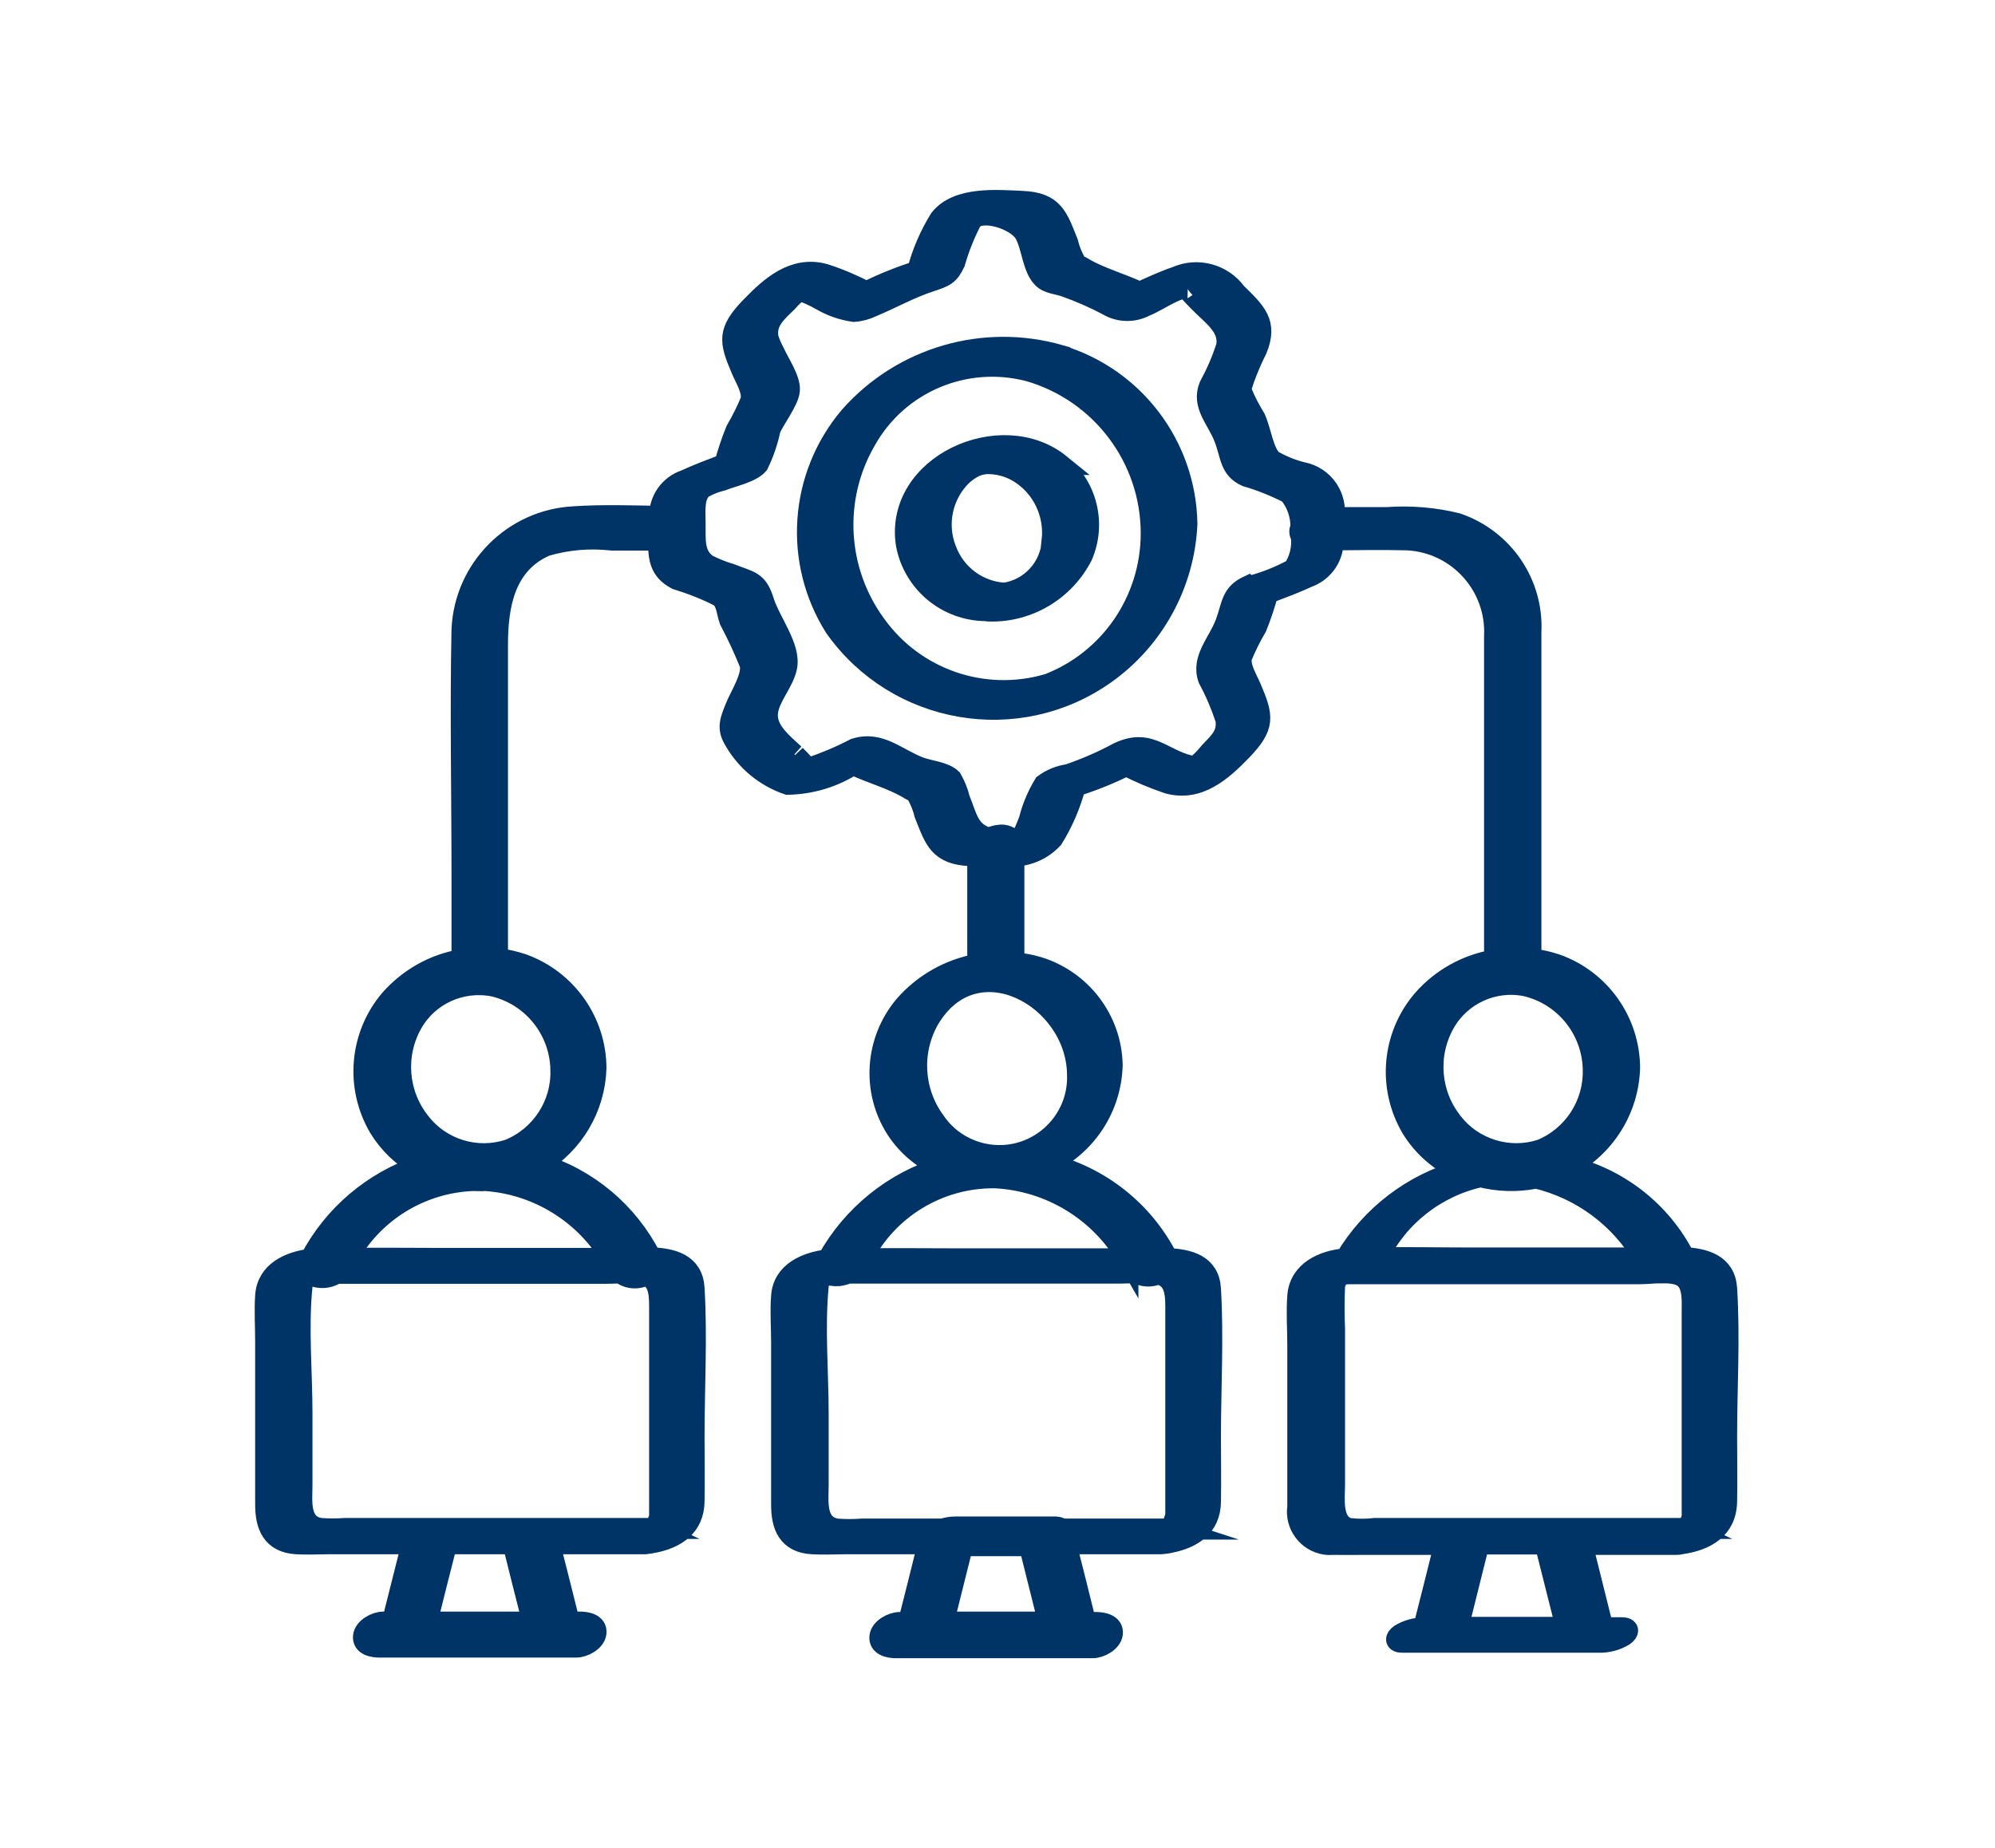
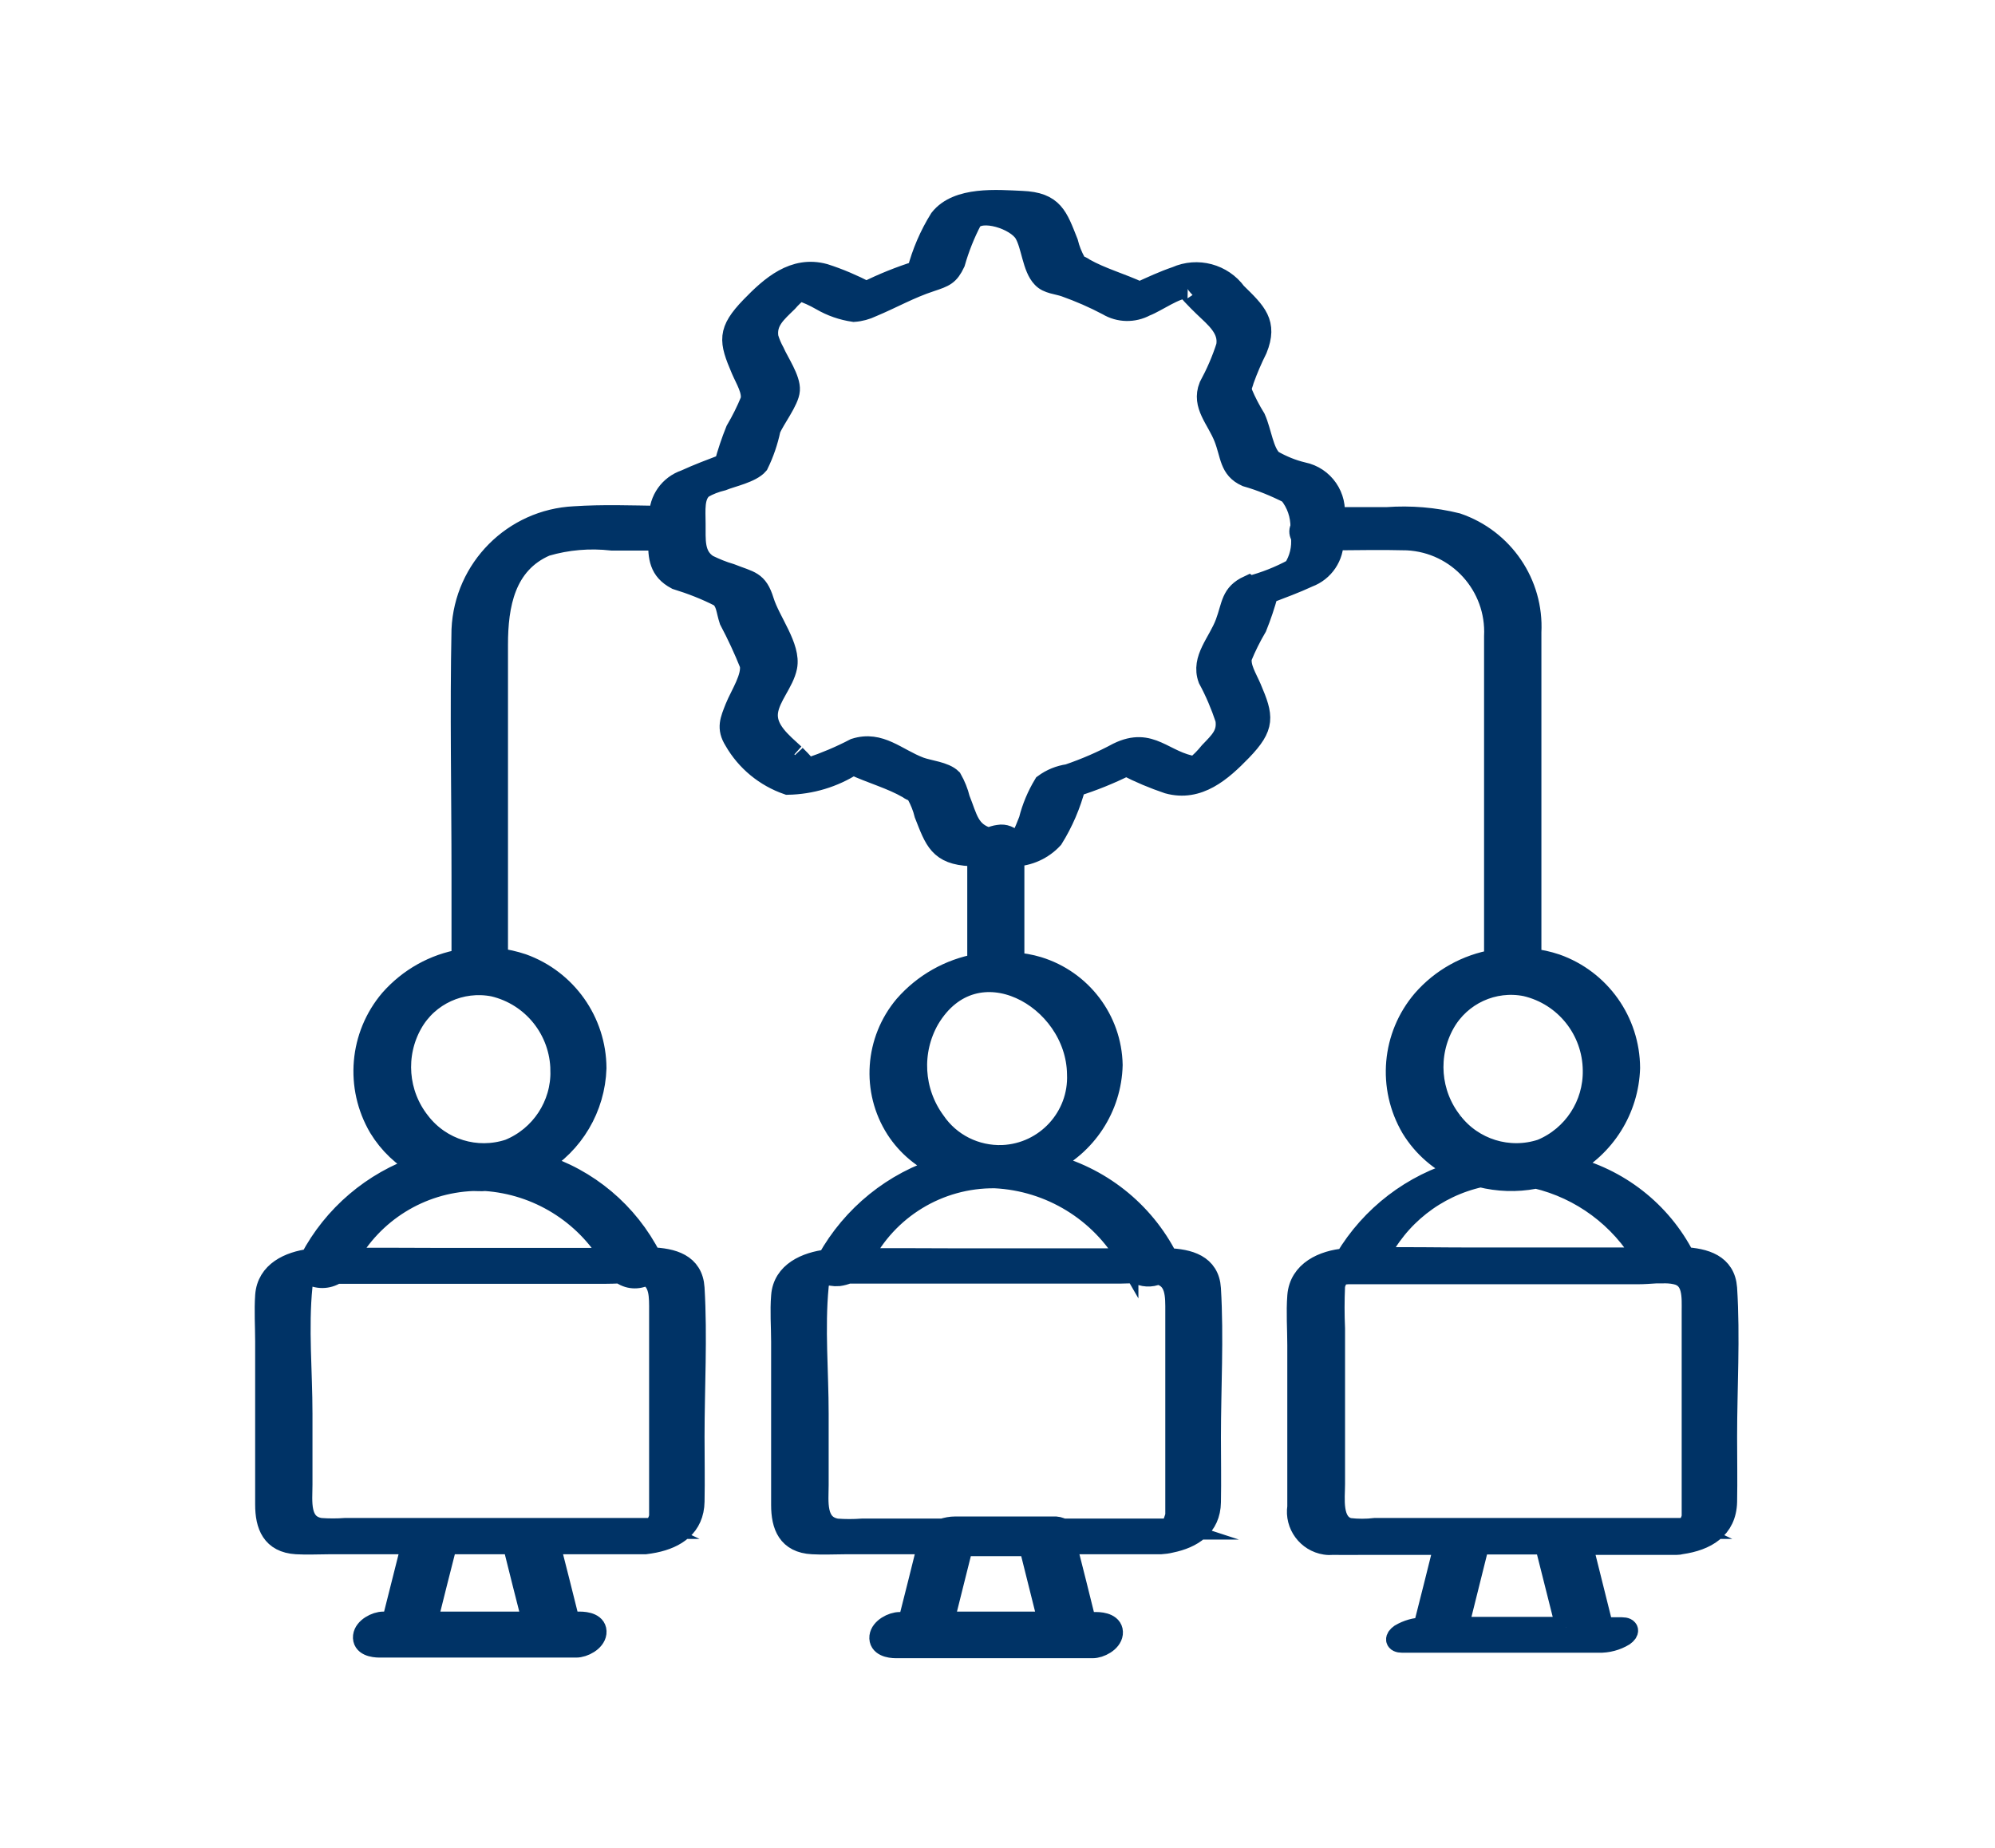
<svg xmlns="http://www.w3.org/2000/svg" id="Lista_de_unidades" data-name="Lista de unidades" viewBox="0 0 95 88" width="95px" height="88px">
  <defs>
    <style>
      .cls-1 {
        fill: #036;
        stroke: #036;
        stroke-miterlimit: 10;
      }
    </style>
  </defs>
  <path class="cls-1" d="M80.21,59.88c-1.12-2.19-3.15-3.77-5.54-4.34,1.75-.92,2.87-2.71,2.93-4.68-.01-2.22-1.41-4.19-3.5-4.93-.39-.13-.79-.22-1.2-.26v-10.39c0-1.72,0-3.45,0-5.17.12-2.32-1.32-4.43-3.52-5.18-1.09-.27-2.21-.36-3.33-.28h-2.53c.16-.99-.49-1.94-1.48-2.14-.51-.12-.99-.32-1.45-.58-.44-.39-.53-1.35-.82-2-.24-.39-.45-.79-.63-1.22-.07-.34-.02-.25.08-.62.18-.5.39-.99.63-1.47.5-1.24-.04-1.74-.99-2.67-.65-.89-1.84-1.21-2.85-.76-.59.2-1.17.47-1.74.73-.87-.41-1.83-.67-2.64-1.13-.09-.07-.2-.12-.31-.15-.03-.05-.07-.1-.11-.15-.16-.29-.29-.61-.37-.94-.49-1.23-.68-1.9-2.18-1.96-1.17-.05-3.06-.23-3.9.84-.48.77-.84,1.61-1.07,2.49-.83.26-1.65.59-2.43.98-.64-.33-1.31-.62-2-.84-1.45-.4-2.55.58-3.49,1.55-1.13,1.17-1.04,1.62-.46,2.98.21.49.55,1.01.45,1.48-.2.49-.44.97-.71,1.43-.21.52-.39,1.06-.54,1.61-.63.24-1.27.48-1.88.76-.74.25-1.23.94-1.22,1.72-1.35-.02-2.71-.07-4.06.02-2.9.14-5.22,2.47-5.35,5.37-.08,3.9,0,7.81,0,11.71v4.01c-1.33.22-2.53.9-3.42,1.91-1.45,1.71-1.66,4.15-.52,6.09.47.77,1.14,1.41,1.93,1.83-2.24.76-4.11,2.35-5.21,4.44-1.01.13-2.05.6-2.13,1.73-.05.72,0,1.46,0,2.18v7.77c0,.99.3,1.8,1.47,1.87.51.03,1.03,0,1.54,0h3.96l-.94,3.73h-.43c-.35,0-.89.28-.94.67-.05.44.46.52.77.52h9.36c.35,0,.89-.28.94-.67.05-.44-.46-.52-.77-.52h-.5c-.31-1.24-.62-2.49-.94-3.73h4.27c.08,0,.16,0,.23,0h.05c.15-.02.3-.04.44-.07,1.03-.21,1.87-.76,1.89-1.94.02-1.03,0-2.06,0-3.09,0-2.34.14-4.74,0-7.08-.07-1.15-1.03-1.4-2.05-1.44-1.09-2.15-3.01-3.77-5.32-4.47,1.62-.95,2.64-2.68,2.7-4.56-.01-2.22-1.41-4.2-3.5-4.95-.39-.13-.79-.22-1.19-.27v-14.95c0-1.87.34-3.86,2.3-4.71,1.02-.3,2.09-.39,3.15-.27h2.22c0,.82.04,1.43.85,1.86.71.22,1.41.49,2.07.83.33.27.31.65.47,1.13.36.68.68,1.37.97,2.09.13.61-.45,1.46-.7,2.08-.23.59-.41.96-.04,1.55.56.98,1.46,1.72,2.53,2.09,1.1-.02,2.18-.34,3.11-.94.87.41,1.82.66,2.63,1.13.09.07.2.12.31.15.03.05.07.1.11.15.16.29.29.61.37.94.49,1.24.68,1.9,2.18,1.97l.34.02v5.15c-1.35.24-2.58.94-3.48,1.97-1.4,1.66-1.57,4.04-.4,5.87.53.82,1.29,1.45,2.19,1.83-2.32.7-4.28,2.29-5.46,4.41-1.02.12-2.11.59-2.19,1.72-.06.72,0,1.46,0,2.18v7.77c0,.99.3,1.79,1.47,1.85.51.03,1.03,0,1.54,0h3.97c-.31,1.25-.62,2.5-.94,3.75h-.42c-.35,0-.89.28-.94.67-.05.44.46.53.77.53h9.36c.35,0,.89-.28.94-.67.05-.44-.46-.53-.77-.53h-.5c-.31-1.25-.62-2.5-.94-3.75h4.26c.08,0,.16,0,.23,0h.02c.16-.01.32-.03.48-.07,1.03-.21,1.87-.75,1.89-1.91.02-1.03,0-2.06,0-3.09,0-2.34.14-4.74,0-7.08-.07-1.14-1.03-1.39-2.04-1.43-1.15-2.27-3.24-3.92-5.72-4.52,1.84-.86,3.03-2.68,3.08-4.7-.04-2.15-1.47-4.03-3.53-4.66-.37-.11-.76-.18-1.15-.21v-5.08c.7-.02,1.37-.32,1.85-.84.48-.77.84-1.61,1.07-2.49.83-.26,1.65-.59,2.43-.98.64.33,1.31.61,1.99.84,1.45.4,2.55-.58,3.49-1.55,1.13-1.17,1.04-1.62.46-2.98-.21-.49-.55-1.01-.45-1.48.2-.49.44-.97.71-1.43.21-.52.39-1.06.54-1.61.65-.25,1.31-.49,1.93-.78.73-.27,1.21-.98,1.18-1.76,1.18-.01,2.36-.03,3.53,0,2.42.12,4.28,2.18,4.16,4.6,0,.03,0,.06,0,.09v15.32c-1.33.22-2.54.9-3.42,1.91-1.46,1.71-1.67,4.15-.53,6.09.55.9,1.37,1.61,2.34,2.03-2.3.64-4.27,2.15-5.49,4.2-1.06.09-2.18.59-2.27,1.77-.06.77,0,1.57,0,2.34v7.7c-.13.85.46,1.65,1.31,1.78.12.02.24.02.36.01.49.01.99,0,1.48,0h3.84c-.33,1.33-.66,2.65-1,3.98-.39,0-.77.11-1.11.31-.24.17-.26.37.1.37h8.15s.09,0,.13,0h1.07c.42.01.84-.1,1.2-.32.24-.17.26-.37-.1-.37h-.9l-.99-3.97h4.27c.08,0,.16,0,.23,0,.07,0,.15-.01.22-.03,1.17-.17,2.13-.71,2.16-2,.02-1.03,0-2.06,0-3.09,0-2.34.15-4.74,0-7.08-.08-1.13-1.03-1.41-2.07-1.46ZM20.33,77.25c.31-1.24.62-2.49.94-3.73h3.16c.31,1.24.62,2.49.94,3.73h-5.03ZM31.41,62.45v9.36c0,.11,0,.22,0,.33v.06c-.04.35-.31.54-.21.59h-14.74c-.4.03-.81.03-1.21,0-1.04-.17-.87-1.31-.87-2.08v-3.39c0-1.99-.2-4.08,0-6.06v-.04l.08-.37c.07-.06.12-.13.17-.2h.07c.4.26.92.25,1.31-.01h12.76c.25,0,.52-.01.78-.02.35.28.83.31,1.21.1.69.26.65,1.05.65,1.73ZM29.12,59.93h-8.07c-1.5,0-3-.02-4.51,0,1.2-2.2,3.47-3.61,5.98-3.71.19,0,.39.02.59,0,2.49.17,4.74,1.56,6.01,3.71ZM26.71,50.98c.04,1.65-.95,3.15-2.47,3.77-1.55.51-3.25-.01-4.25-1.31-1.07-1.35-1.21-3.21-.37-4.7.77-1.37,2.34-2.08,3.88-1.78,1.87.44,3.19,2.1,3.21,4.02ZM44.93,77.25c.3-1.22.61-2.43.91-3.64h3.18c.3,1.21.61,2.43.91,3.64h-5ZM55.99,62.45v9.36c0,.11,0,.22,0,.33-.02.24-.28.61-.07.68h-5.33c-.13-.08-.28-.11-.43-.1h-4.68c-.2,0-.4.04-.59.1h-3.84c-.4.03-.81.03-1.21,0-1.05-.18-.88-1.33-.88-2.1v-3.39c0-1.99-.19-4.08,0-6.06v-.04l.08-.38c.18-.19.15-.26-.1-.21,0,0-.02,0-.03-.01h.36c.21.1.44.14.67.12.15-.02.3-.06.44-.12h12.95c.25,0,.52-.02.78-.02.31.19.7.21,1.03.06.89.19.85,1.06.85,1.8ZM53.71,59.95h-8.08c-1.53,0-3.06-.02-4.59,0,1.2-2.39,3.66-3.89,6.34-3.86,2.63.13,5.02,1.59,6.33,3.87ZM51.31,51.15c.09,2.05-1.51,3.79-3.56,3.88-1.29.05-2.51-.56-3.23-1.62-1.05-1.43-1.16-3.34-.28-4.88,2.21-3.71,7.02-1.04,7.07,2.62ZM59.46,27.9c-.84.39-.77.91-1.09,1.77-.35.94-1.17,1.71-.82,2.66.33.61.6,1.25.82,1.91.12.72-.27,1.07-.76,1.58-.21.26-.44.5-.7.7-1.51-.23-2.09-1.43-3.67-.66-.76.41-1.55.75-2.37,1.03-.42.06-.81.22-1.15.47-.32.53-.56,1.1-.71,1.7-.26.64-.33.94-.74,1-.16-.22-.44-.33-.71-.28-.16.02-.32.07-.47.14-.96-.28-1.03-.95-1.4-1.87-.08-.33-.21-.65-.38-.95-.33-.33-1.08-.39-1.51-.55-1.11-.42-1.89-1.27-3.09-.89-.69.36-1.4.66-2.14.91-.05.02-.1.04-.14.07-.02-.17-.68-.78-.61-.72-.59-.55-1.38-1.16-1.27-2.02.1-.74.76-1.4.91-2.14.19-.94-.8-2.16-1.1-3.13s-.64-.92-1.57-1.29c-.38-.11-.74-.26-1.09-.43-.69-.45-.59-1.21-.6-1.97,0-.63-.09-1.33.36-1.7.29-.17.61-.29.94-.37.44-.18,1.37-.37,1.7-.76.26-.53.45-1.09.57-1.66.19-.48.89-1.37.92-1.87.04-.52-.52-1.33-.73-1.81-.12-.22-.22-.45-.29-.69-.12-.78.4-1.2.92-1.71.17-.2.37-.38.57-.55.37.12.72.28,1.05.47.48.28,1,.46,1.55.54.3-.02.59-.1.86-.23.96-.4,1.79-.88,2.8-1.21.66-.22.86-.29,1.14-.88.2-.7.47-1.38.81-2.03.47-.57,2.11-.05,2.52.62.35.59.38,1.64.85,2.12.26.28.71.29,1.08.42.7.25,1.37.54,2.03.89.55.33,1.23.34,1.79.04.53-.2,1.45-.88,2.01-.86-.12,0,.5.62.76.87.56.54,1.25,1.07,1.1,1.91-.21.66-.49,1.3-.82,1.91-.36.9.36,1.55.71,2.44.33.84.25,1.48,1.05,1.84.7.2,1.38.48,2.03.81.38.46.58,1.04.57,1.64,0,.01-.02.02-.02.03-.06.12-.04.27.04.38.06.55-.07,1.1-.37,1.56-.66.36-1.37.64-2.1.83ZM69.15,53.44c-1.07-1.35-1.21-3.21-.37-4.71.77-1.37,2.34-2.09,3.88-1.78,1.87.44,3.19,2.1,3.21,4.02.03,1.65-.95,3.15-2.47,3.78-1.55.51-3.26-.02-4.25-1.31ZM70.5,56.04c.84.21,1.71.24,2.56.08.03,0,.06-.02.08-.02,2.16.51,4.02,1.89,5.14,3.81h-8.16c-1.5,0-3.01-.03-4.51-.01.95-1.97,2.76-3.39,4.89-3.86ZM65.49,72.79c-.42.05-.84.05-1.26,0-.86-.24-.68-1.45-.68-2.12v-7.39c-.03-.68-.03-1.35,0-2.03.03-.26.22-.47.23-.56.15,0,.34-.03.43-.03h13.79c.26,0,.55-.02.85-.04.09,0,.18,0,.27,0,.23-.01.46,0,.68.05.86.18.78,1.11.78,1.79v9.36c0,.11,0,.22,0,.33v.06c-.04.35-.31.53-.21.58h-14.87ZM74.58,77.5h-5.15c.33-1.33.66-2.65.99-3.97h3.16l1,3.97Z" />
-   <path class="cls-1" d="M50.47,16.92c-3.62-1.04-7.52.1-10.01,2.93-2.39,2.83-2.68,6.88-.7,10.02,2.94,4.16,8.7,5.16,12.86,2.22,2.33-1.65,3.77-4.29,3.9-7.14-.06-3.7-2.5-6.95-6.05-8.02ZM49.89,32.59c-3.06.89-6.34-.25-8.19-2.83-1.89-2.58-2.08-6.03-.48-8.79,1.54-2.75,4.74-4.1,7.79-3.3,3.44,1,5.81,4.15,5.81,7.73,0,3.19-1.95,6.05-4.92,7.19h0Z" />
-   <path class="cls-1" d="M50.48,22.12c-2.78-2.26-7.9.03-7.32,3.8.34,1.82,1.92,3.14,3.77,3.16.07.01.13.02.2.02,1.85.04,3.56-.99,4.4-2.63.66-1.52.23-3.29-1.05-4.35ZM50.11,25.77c-.08,1.26-1.03,2.3-2.28,2.48-1.25-.07-2.34-.88-2.78-2.06-.48-1.21-.2-2.58.71-3.51.2-.19.42-.35.67-.47.16-.07.34-.11.51-.13.57-.02,1.13.13,1.61.43,1.1.69,1.7,1.96,1.55,3.26h0Z" />
</svg>